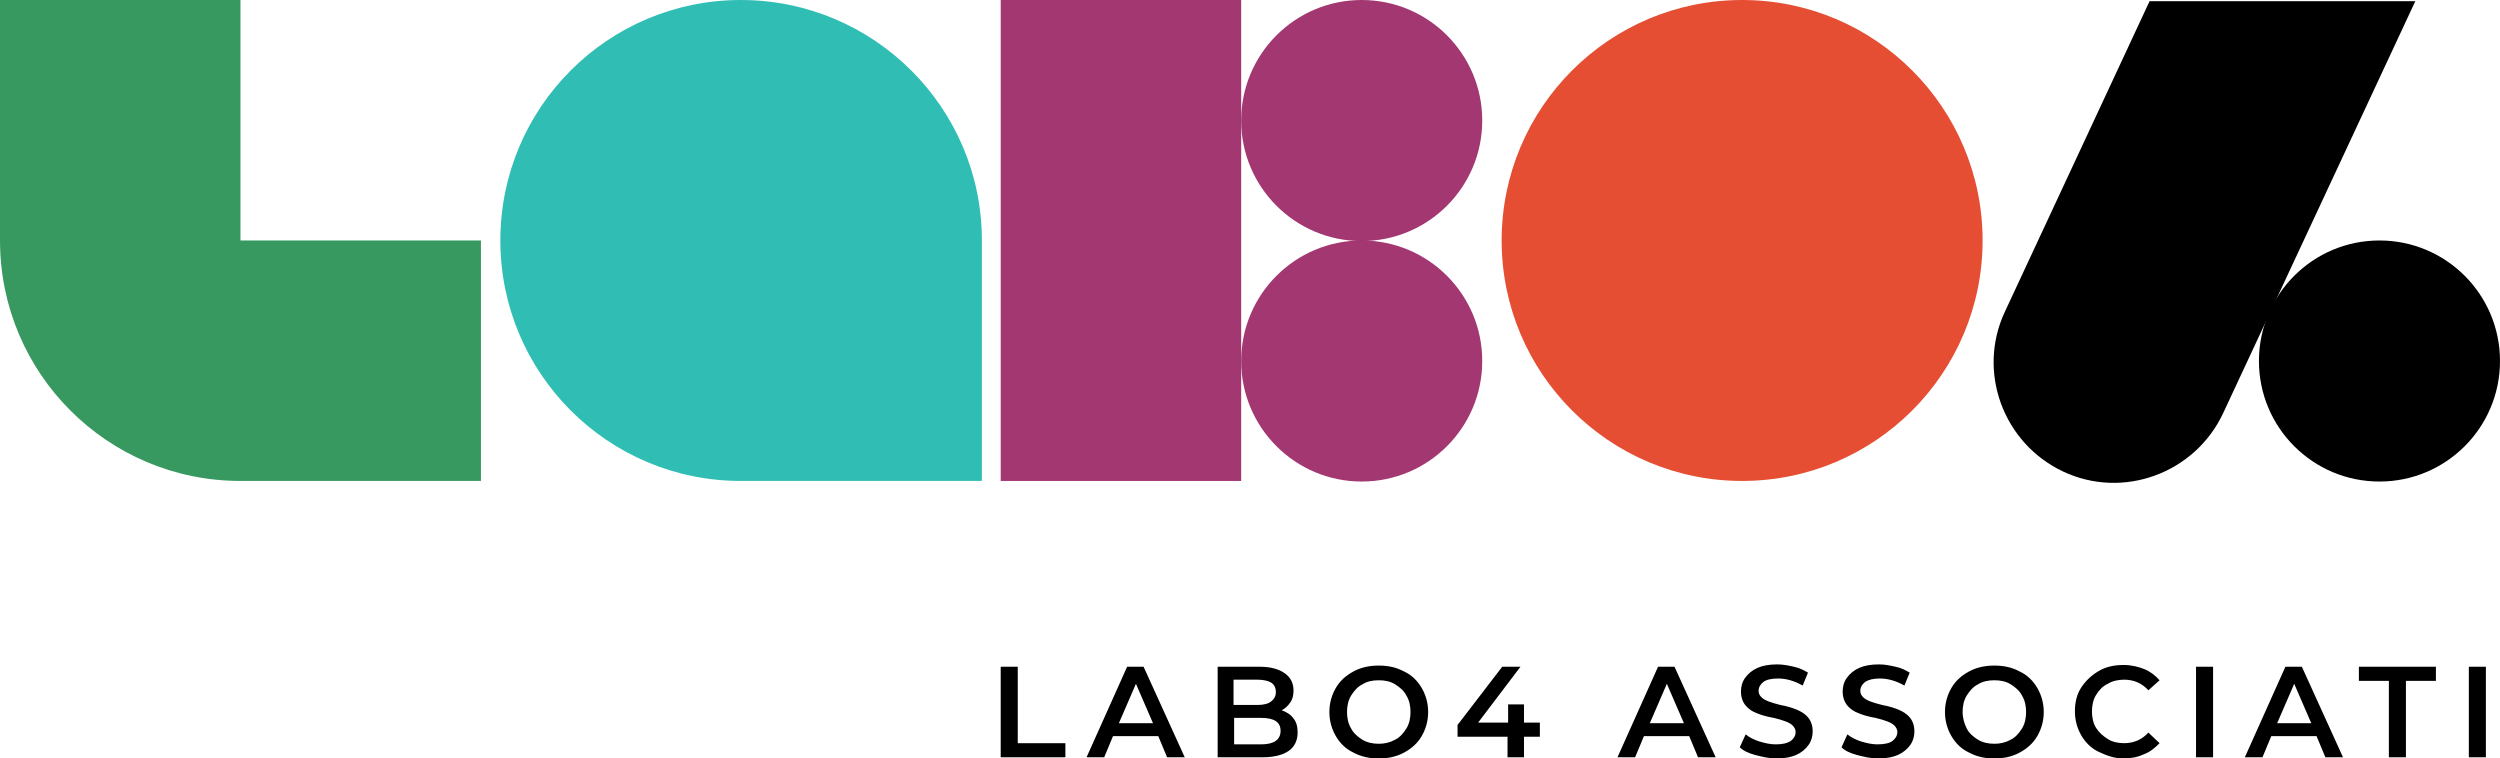
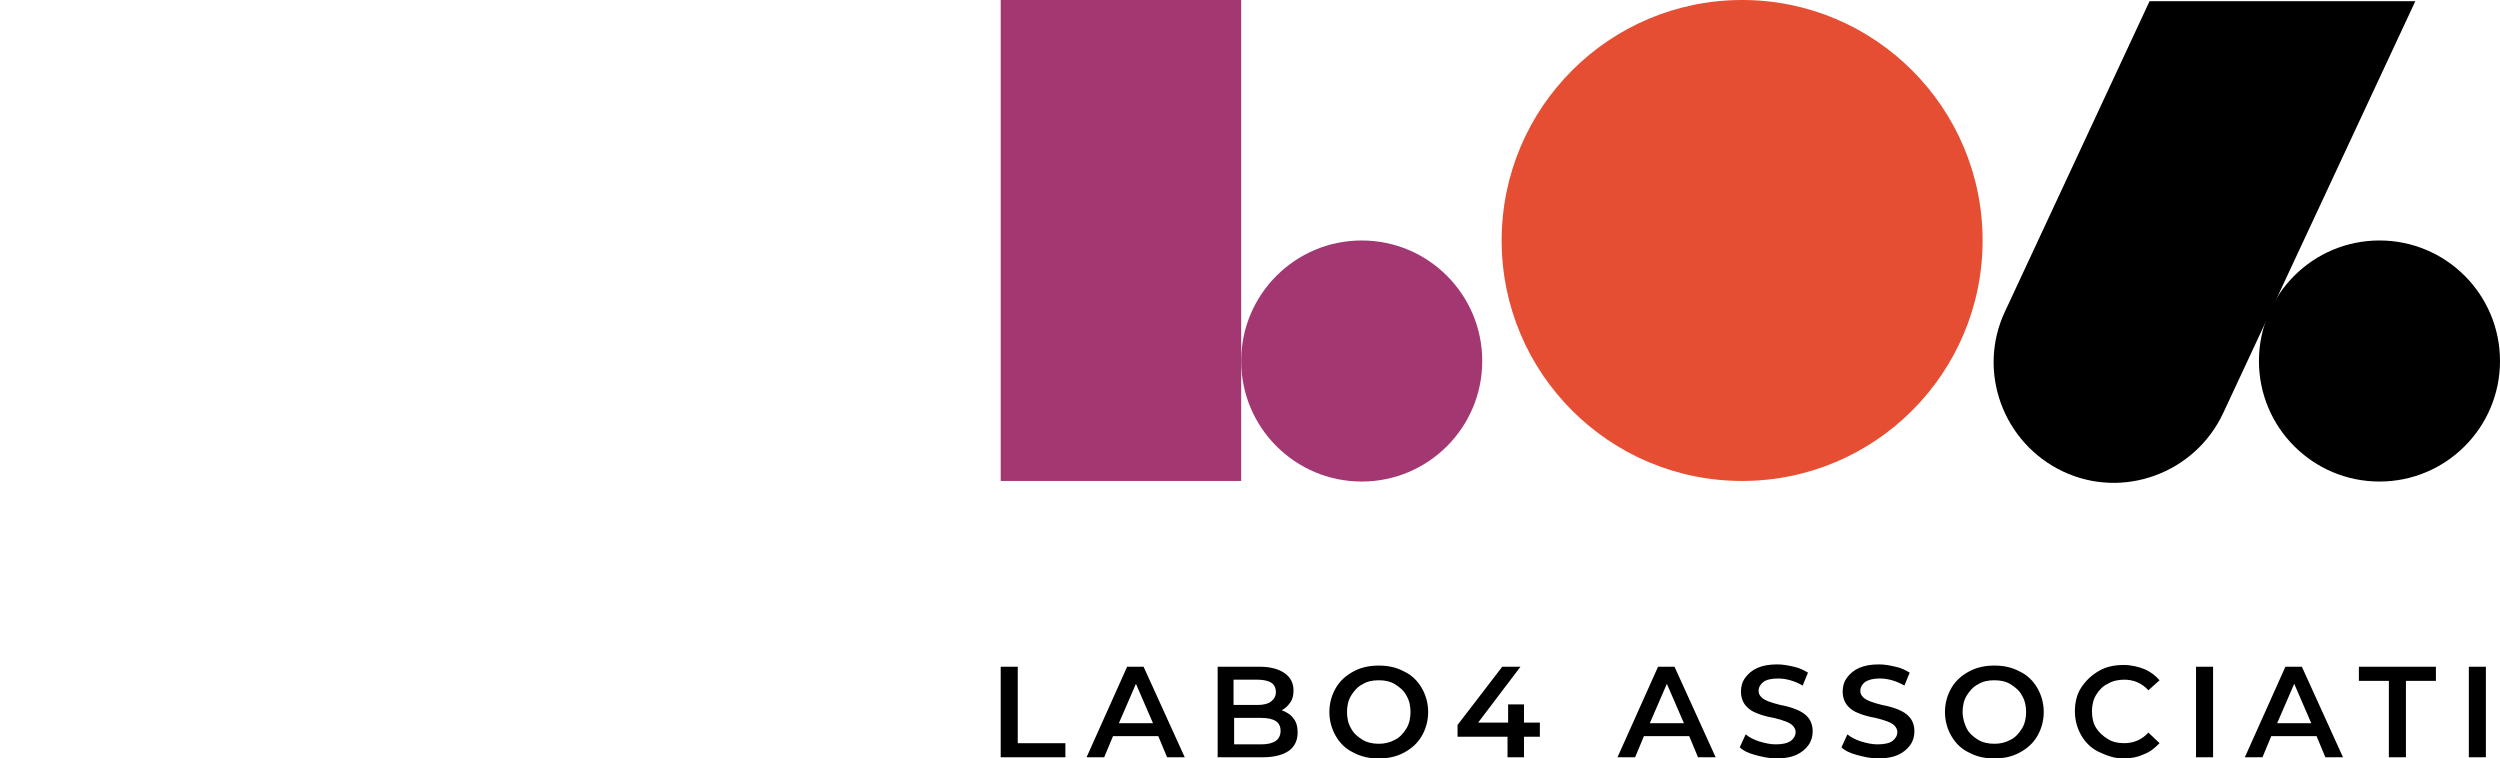
<svg xmlns="http://www.w3.org/2000/svg" version="1.1" id="Livello_1" x="0px" y="0px" viewBox="0 0 425.2 129" style="enable-background:new 0 0 425.2 129;" xml:space="preserve">
  <style type="text/css">
	.st0{fill-rule:evenodd;clip-rule:evenodd;fill:#E54E32;}
	.st1{fill-rule:evenodd;clip-rule:evenodd;fill:#A33771;}
	.st2{fill-rule:evenodd;clip-rule:evenodd;}
	.st3{fill-rule:evenodd;clip-rule:evenodd;fill:#30BEB4;}
	.st4{fill-rule:evenodd;clip-rule:evenodd;fill:#379960;}
</style>
  <g>
    <ellipse id="Oval-Copy-3" class="st0" cx="296.3" cy="40.9" rx="40.9" ry="40.9" />
-     <ellipse id="Oval" class="st1" cx="231.6" cy="20.5" rx="20.5" ry="20.5" />
    <ellipse id="Oval_1_" class="st1" cx="231.6" cy="61.4" rx="20.5" ry="20.5" />
    <circle id="Oval-Copy-4" class="st2" cx="404.7" cy="61.4" r="20.5" />
    <rect id="Rectangle" x="170.2" class="st1" width="40.9" height="81.8" />
-     <path class="st3" d="M126,0c-22.6,0-40.9,18.3-40.9,40.9s18.3,40.9,40.9,40.9H167V40.9C167,18.3,148.6,0,126,0z" />
-     <path class="st4" d="M40.9,40.9V0H0v40.9c0,22.6,18.3,40.9,40.9,40.9h40.9V40.9H40.9z" />
    <path class="st2" d="M365.6,0.2L341,53c-4.8,10.2-0.3,22.4,9.9,27.2c10.2,4.8,22.4,0.3,27.2-9.9l32.7-70.1H365.6z" />
    <path id="LABO4ASSOCIATI-Copy-5" d="M181.2,128.8v-2.4h-8.1v-13h-2.9v15.4H181.2z M187.8,128.8l1.5-3.6h7.7l1.5,3.6h3l-7-15.4h-2.8   l-6.9,15.4H187.8z M196.1,123h-5.8l2.9-6.7L196.1,123z M214.7,128.8c2,0,3.5-0.4,4.5-1.1c1-0.7,1.5-1.8,1.5-3.1   c0-1-0.2-1.8-0.7-2.4c-0.5-0.7-1.2-1.1-2-1.4c0.6-0.3,1.1-0.8,1.5-1.4s0.5-1.3,0.5-2c0-1.2-0.5-2.2-1.5-2.9c-1-0.7-2.4-1.1-4.2-1.1   l0,0l-7.2,0v15.4H214.7z M213.9,119.9h-4.1v-4.3h4.1c1,0,1.8,0.2,2.3,0.5s0.8,0.9,0.8,1.6c0,0.7-0.3,1.2-0.8,1.6   S214.9,119.9,213.9,119.9L213.9,119.9z M214.5,126.6h-4.6v-4.5h4.6c2.2,0,3.3,0.7,3.3,2.2S216.7,126.6,214.5,126.6L214.5,126.6z    M234.5,129c1.6,0,3-0.3,4.3-1c1.3-0.7,2.3-1.6,3-2.8c0.7-1.2,1.1-2.6,1.1-4.1s-0.4-2.9-1.1-4.1s-1.7-2.2-3-2.8   c-1.3-0.7-2.7-1-4.3-1s-3,0.3-4.3,1c-1.3,0.7-2.3,1.6-3,2.8s-1.1,2.6-1.1,4.1c0,1.5,0.4,2.9,1.1,4.1s1.7,2.2,3,2.8   C231.5,128.7,232.9,129,234.5,129z M234.5,126.5c-1,0-2-0.2-2.8-0.7c-0.8-0.5-1.5-1.1-1.9-1.9c-0.5-0.8-0.7-1.8-0.7-2.8   c0-1,0.2-2,0.7-2.8c0.5-0.8,1.1-1.5,1.9-1.9c0.8-0.5,1.7-0.7,2.8-0.7s2,0.2,2.8,0.7c0.8,0.5,1.5,1.1,1.9,1.9   c0.5,0.8,0.7,1.8,0.7,2.8c0,1-0.2,2-0.7,2.8c-0.5,0.8-1.1,1.5-1.9,1.9C236.4,126.3,235.5,126.5,234.5,126.5z M259.2,128.8v-3.5h2.7   v-2.4h-2.7v-3.1h-2.7v3.1l-5.1,0l7.2-9.5h-3.1l-7.6,9.9v2h8.5v3.5H259.2z M278.1,128.8l1.5-3.6h7.7l1.5,3.6h3l-7-15.4h-2.8   l-6.9,15.4H278.1z M286.4,123h-5.8l2.9-6.7L286.4,123z M302.1,129c1.4,0,2.5-0.2,3.4-0.6c0.9-0.4,1.6-1,2.1-1.7   c0.5-0.7,0.7-1.5,0.7-2.3c0-1-0.3-1.8-0.8-2.4c-0.5-0.6-1.2-1-1.9-1.3c-0.7-0.3-1.7-0.6-2.8-0.8c-0.8-0.2-1.5-0.4-2-0.6   c-0.5-0.2-0.9-0.4-1.2-0.7s-0.5-0.6-0.5-1.1c0-0.6,0.3-1.1,0.8-1.5s1.4-0.6,2.5-0.6c0.7,0,1.4,0.1,2.1,0.3c0.7,0.2,1.4,0.5,2.1,0.9   l0,0l0.9-2.2c-0.7-0.4-1.4-0.8-2.4-1c-0.9-0.2-1.8-0.4-2.8-0.4c-1.4,0-2.5,0.2-3.4,0.6c-0.9,0.4-1.6,1-2.1,1.7   c-0.5,0.7-0.7,1.5-0.7,2.3c0,1,0.3,1.8,0.8,2.4c0.5,0.6,1.1,1,1.9,1.3c0.7,0.3,1.7,0.6,2.9,0.8c0.8,0.2,1.5,0.4,2,0.6   c0.5,0.2,0.9,0.4,1.2,0.7s0.5,0.7,0.5,1.1c0,0.6-0.3,1.1-0.8,1.5c-0.6,0.4-1.4,0.6-2.6,0.6c-0.9,0-1.8-0.2-2.8-0.5   c-0.9-0.3-1.7-0.7-2.3-1.2l0,0l-1,2.2c0.6,0.6,1.5,1,2.6,1.3S300.9,129,302.1,129z M319.4,129c1.4,0,2.5-0.2,3.4-0.6   c0.9-0.4,1.6-1,2.1-1.7c0.5-0.7,0.7-1.5,0.7-2.3c0-1-0.3-1.8-0.8-2.4c-0.5-0.6-1.2-1-1.9-1.3c-0.7-0.3-1.7-0.6-2.8-0.8   c-0.8-0.2-1.5-0.4-2-0.6c-0.5-0.2-0.9-0.4-1.2-0.7c-0.3-0.3-0.5-0.6-0.5-1.1c0-0.6,0.3-1.1,0.8-1.5c0.6-0.4,1.4-0.6,2.5-0.6   c0.7,0,1.4,0.1,2.1,0.3c0.7,0.2,1.4,0.5,2.1,0.9l0,0l0.9-2.2c-0.7-0.4-1.4-0.8-2.4-1c-0.9-0.2-1.8-0.4-2.8-0.4   c-1.4,0-2.5,0.2-3.4,0.6c-0.9,0.4-1.6,1-2.1,1.7s-0.7,1.5-0.7,2.3c0,1,0.3,1.8,0.8,2.4s1.1,1,1.9,1.3c0.7,0.3,1.7,0.6,2.9,0.8   c0.8,0.2,1.5,0.4,2,0.6s0.9,0.4,1.2,0.7s0.5,0.7,0.5,1.1c0,0.6-0.3,1.1-0.8,1.5s-1.4,0.6-2.6,0.6c-0.9,0-1.8-0.2-2.8-0.5   c-0.9-0.3-1.7-0.7-2.3-1.2l0,0l-1,2.2c0.6,0.6,1.5,1,2.6,1.3S318.2,129,319.4,129z M339.2,129c1.6,0,3-0.3,4.3-1   c1.3-0.7,2.3-1.6,3-2.8c0.7-1.2,1.1-2.6,1.1-4.1s-0.4-2.9-1.1-4.1s-1.7-2.2-3-2.8c-1.3-0.7-2.7-1-4.3-1c-1.6,0-3,0.3-4.3,1   c-1.3,0.7-2.3,1.6-3,2.8s-1.1,2.6-1.1,4.1c0,1.5,0.4,2.9,1.1,4.1s1.7,2.2,3,2.8C336.2,128.7,337.6,129,339.2,129z M339.2,126.5   c-1,0-2-0.2-2.8-0.7c-0.8-0.5-1.5-1.1-1.9-1.9s-0.7-1.8-0.7-2.8c0-1,0.2-2,0.7-2.8c0.5-0.8,1.1-1.5,1.9-1.9   c0.8-0.5,1.7-0.7,2.8-0.7s2,0.2,2.8,0.7c0.8,0.5,1.5,1.1,1.9,1.9c0.5,0.8,0.7,1.8,0.7,2.8s-0.2,2-0.7,2.8c-0.5,0.8-1.1,1.5-1.9,1.9   C341.1,126.3,340.2,126.5,339.2,126.5z M361.1,129c1.3,0,2.4-0.2,3.5-0.7c1.1-0.4,1.9-1.1,2.7-1.9l0,0l-1.9-1.8   c-1.1,1.2-2.5,1.8-4.1,1.8c-1.1,0-2-0.2-2.8-0.7c-0.8-0.5-1.5-1.1-2-1.9c-0.5-0.8-0.7-1.8-0.7-2.8s0.2-2,0.7-2.8   c0.5-0.8,1.1-1.5,2-1.9c0.8-0.5,1.8-0.7,2.8-0.7c1.6,0,3,0.6,4.1,1.8l0,0l1.9-1.7c-0.7-0.8-1.6-1.5-2.6-1.9c-1-0.4-2.2-0.7-3.5-0.7   c-1.6,0-3,0.3-4.2,1s-2.2,1.6-3,2.8s-1.1,2.6-1.1,4.1s0.4,2.9,1.1,4.1c0.7,1.2,1.7,2.2,3,2.8S359.6,129,361.1,129z M376.4,128.8   v-15.4h-2.9v15.4H376.4z M384.8,128.8l1.5-3.6h7.7l1.5,3.6h3l-7-15.4h-2.8l-6.9,15.4H384.8z M393.1,123h-5.8l2.9-6.7L393.1,123z    M409.2,128.8v-13h5.1v-2.4h-13.1v2.4h5.1v13H409.2z M422.8,128.8v-15.4h-2.9v15.4H422.8z" />
  </g>
</svg>